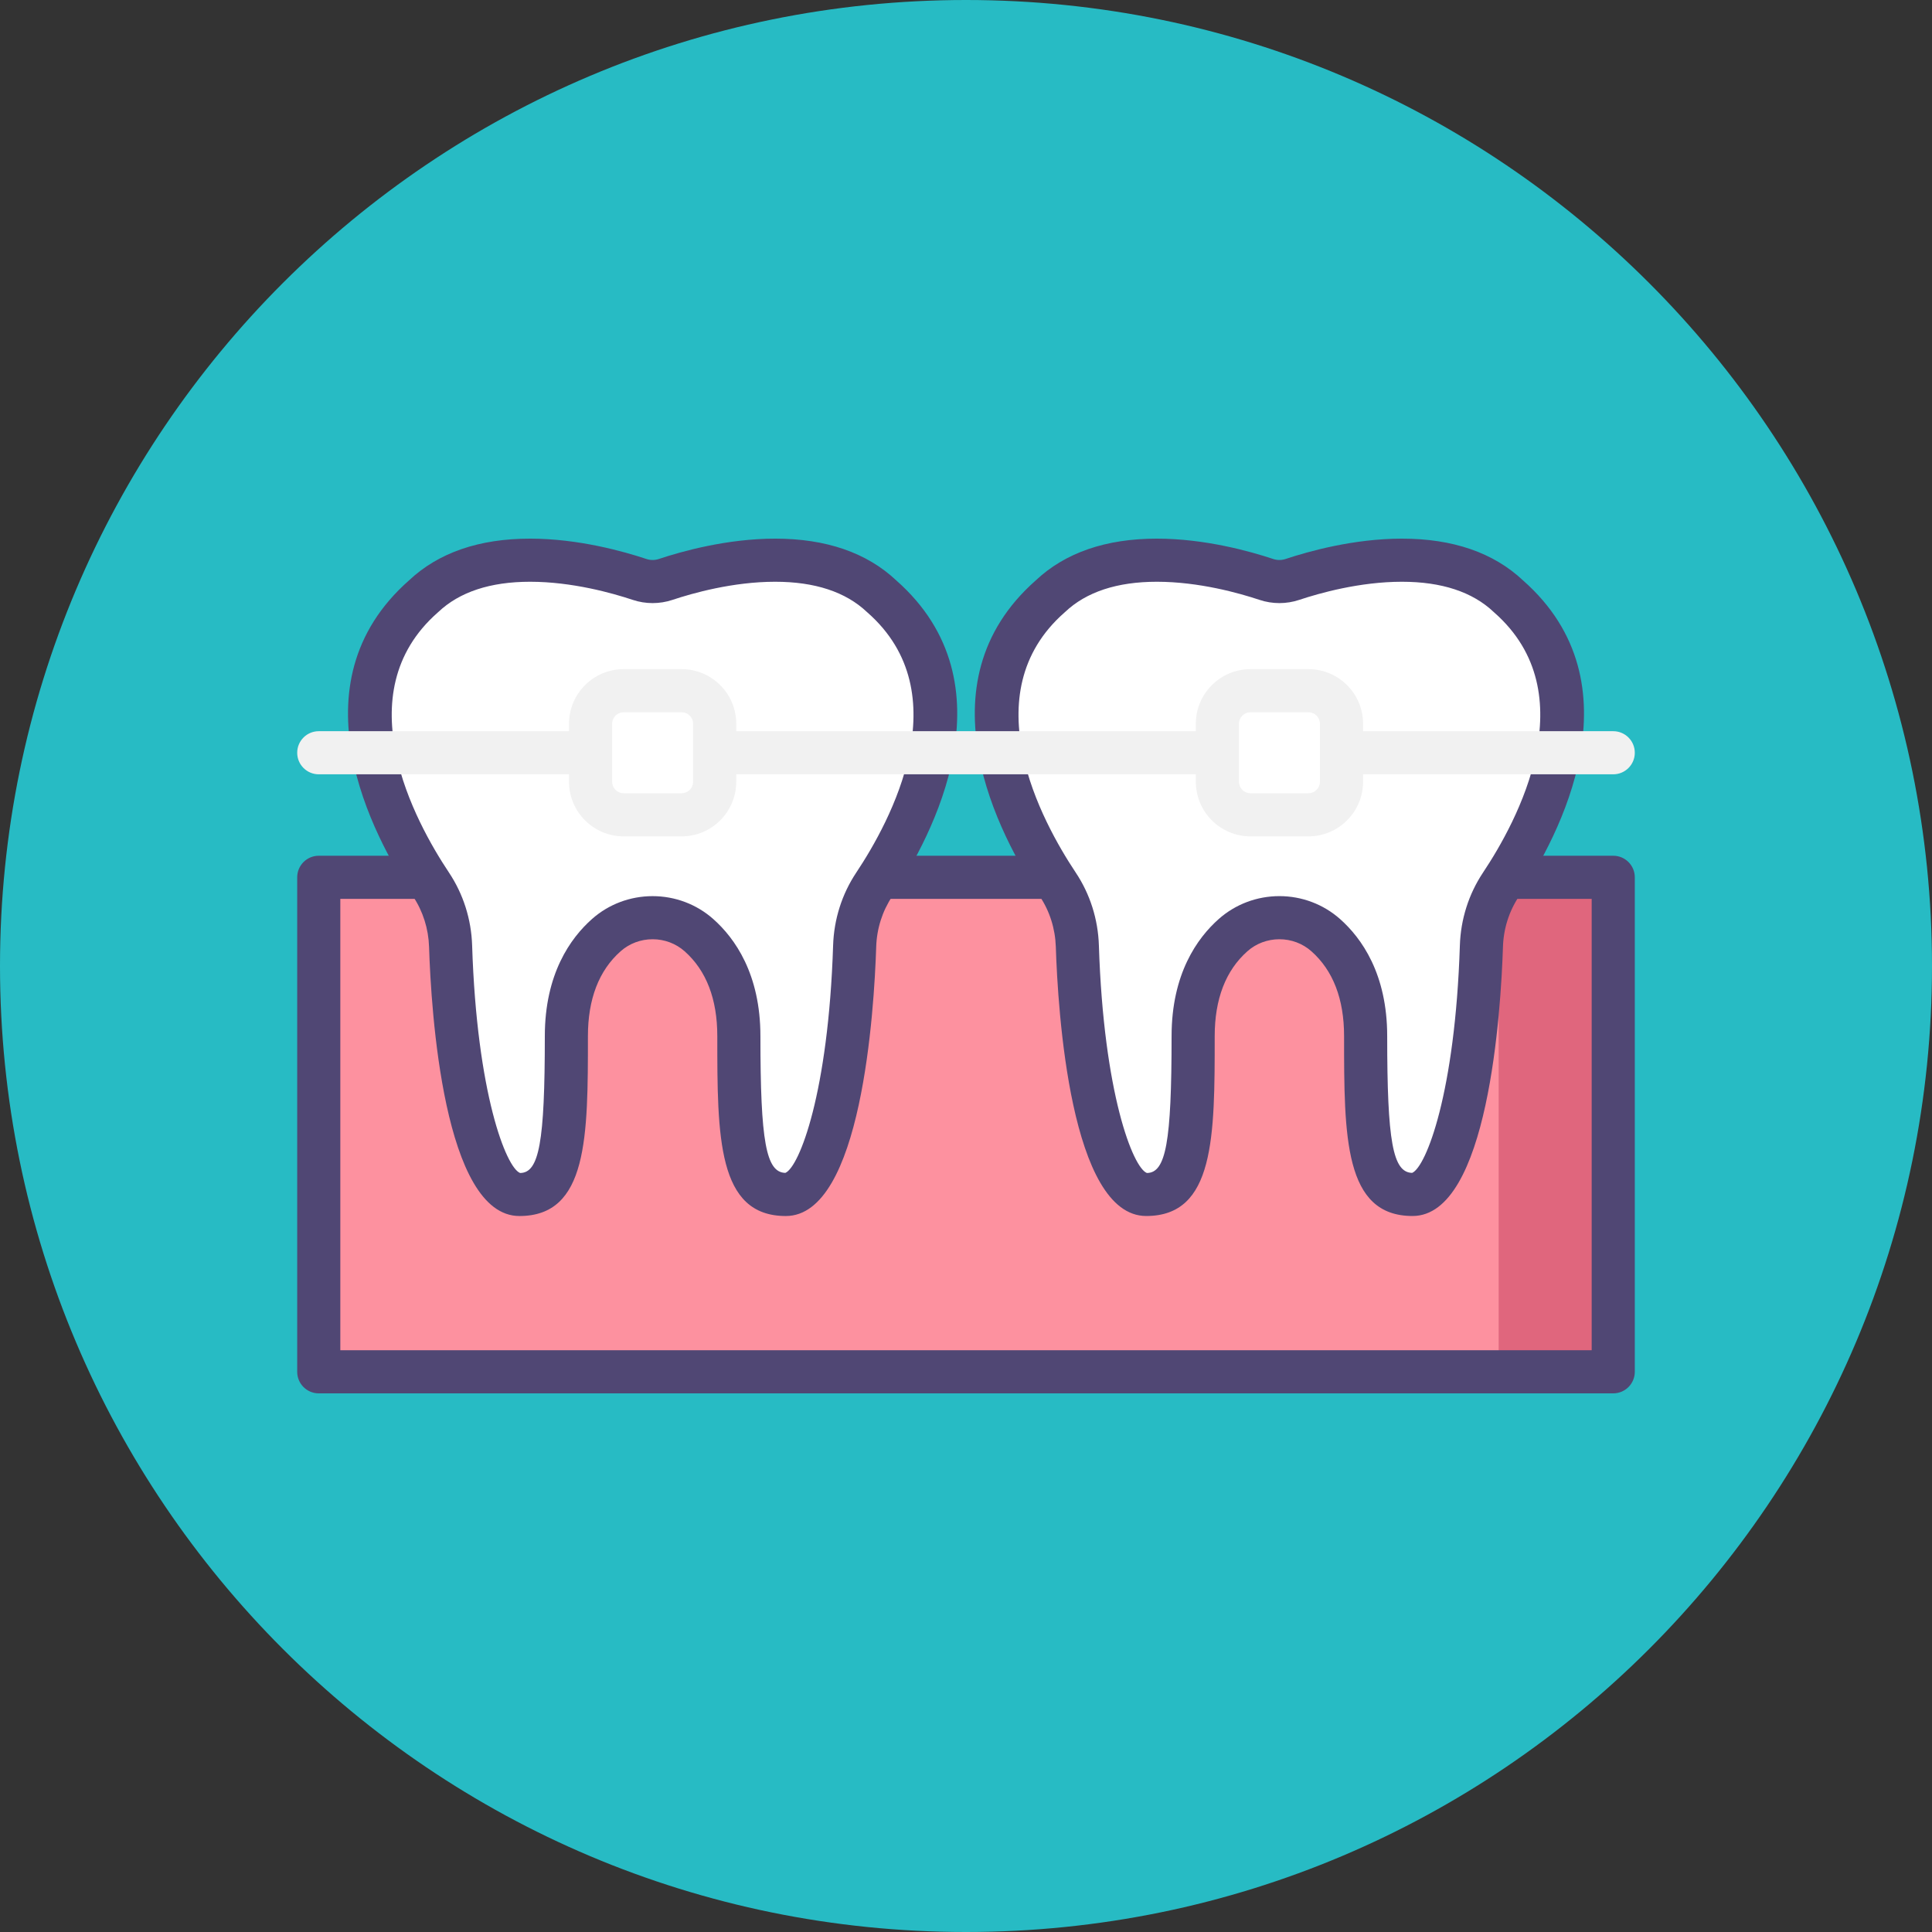
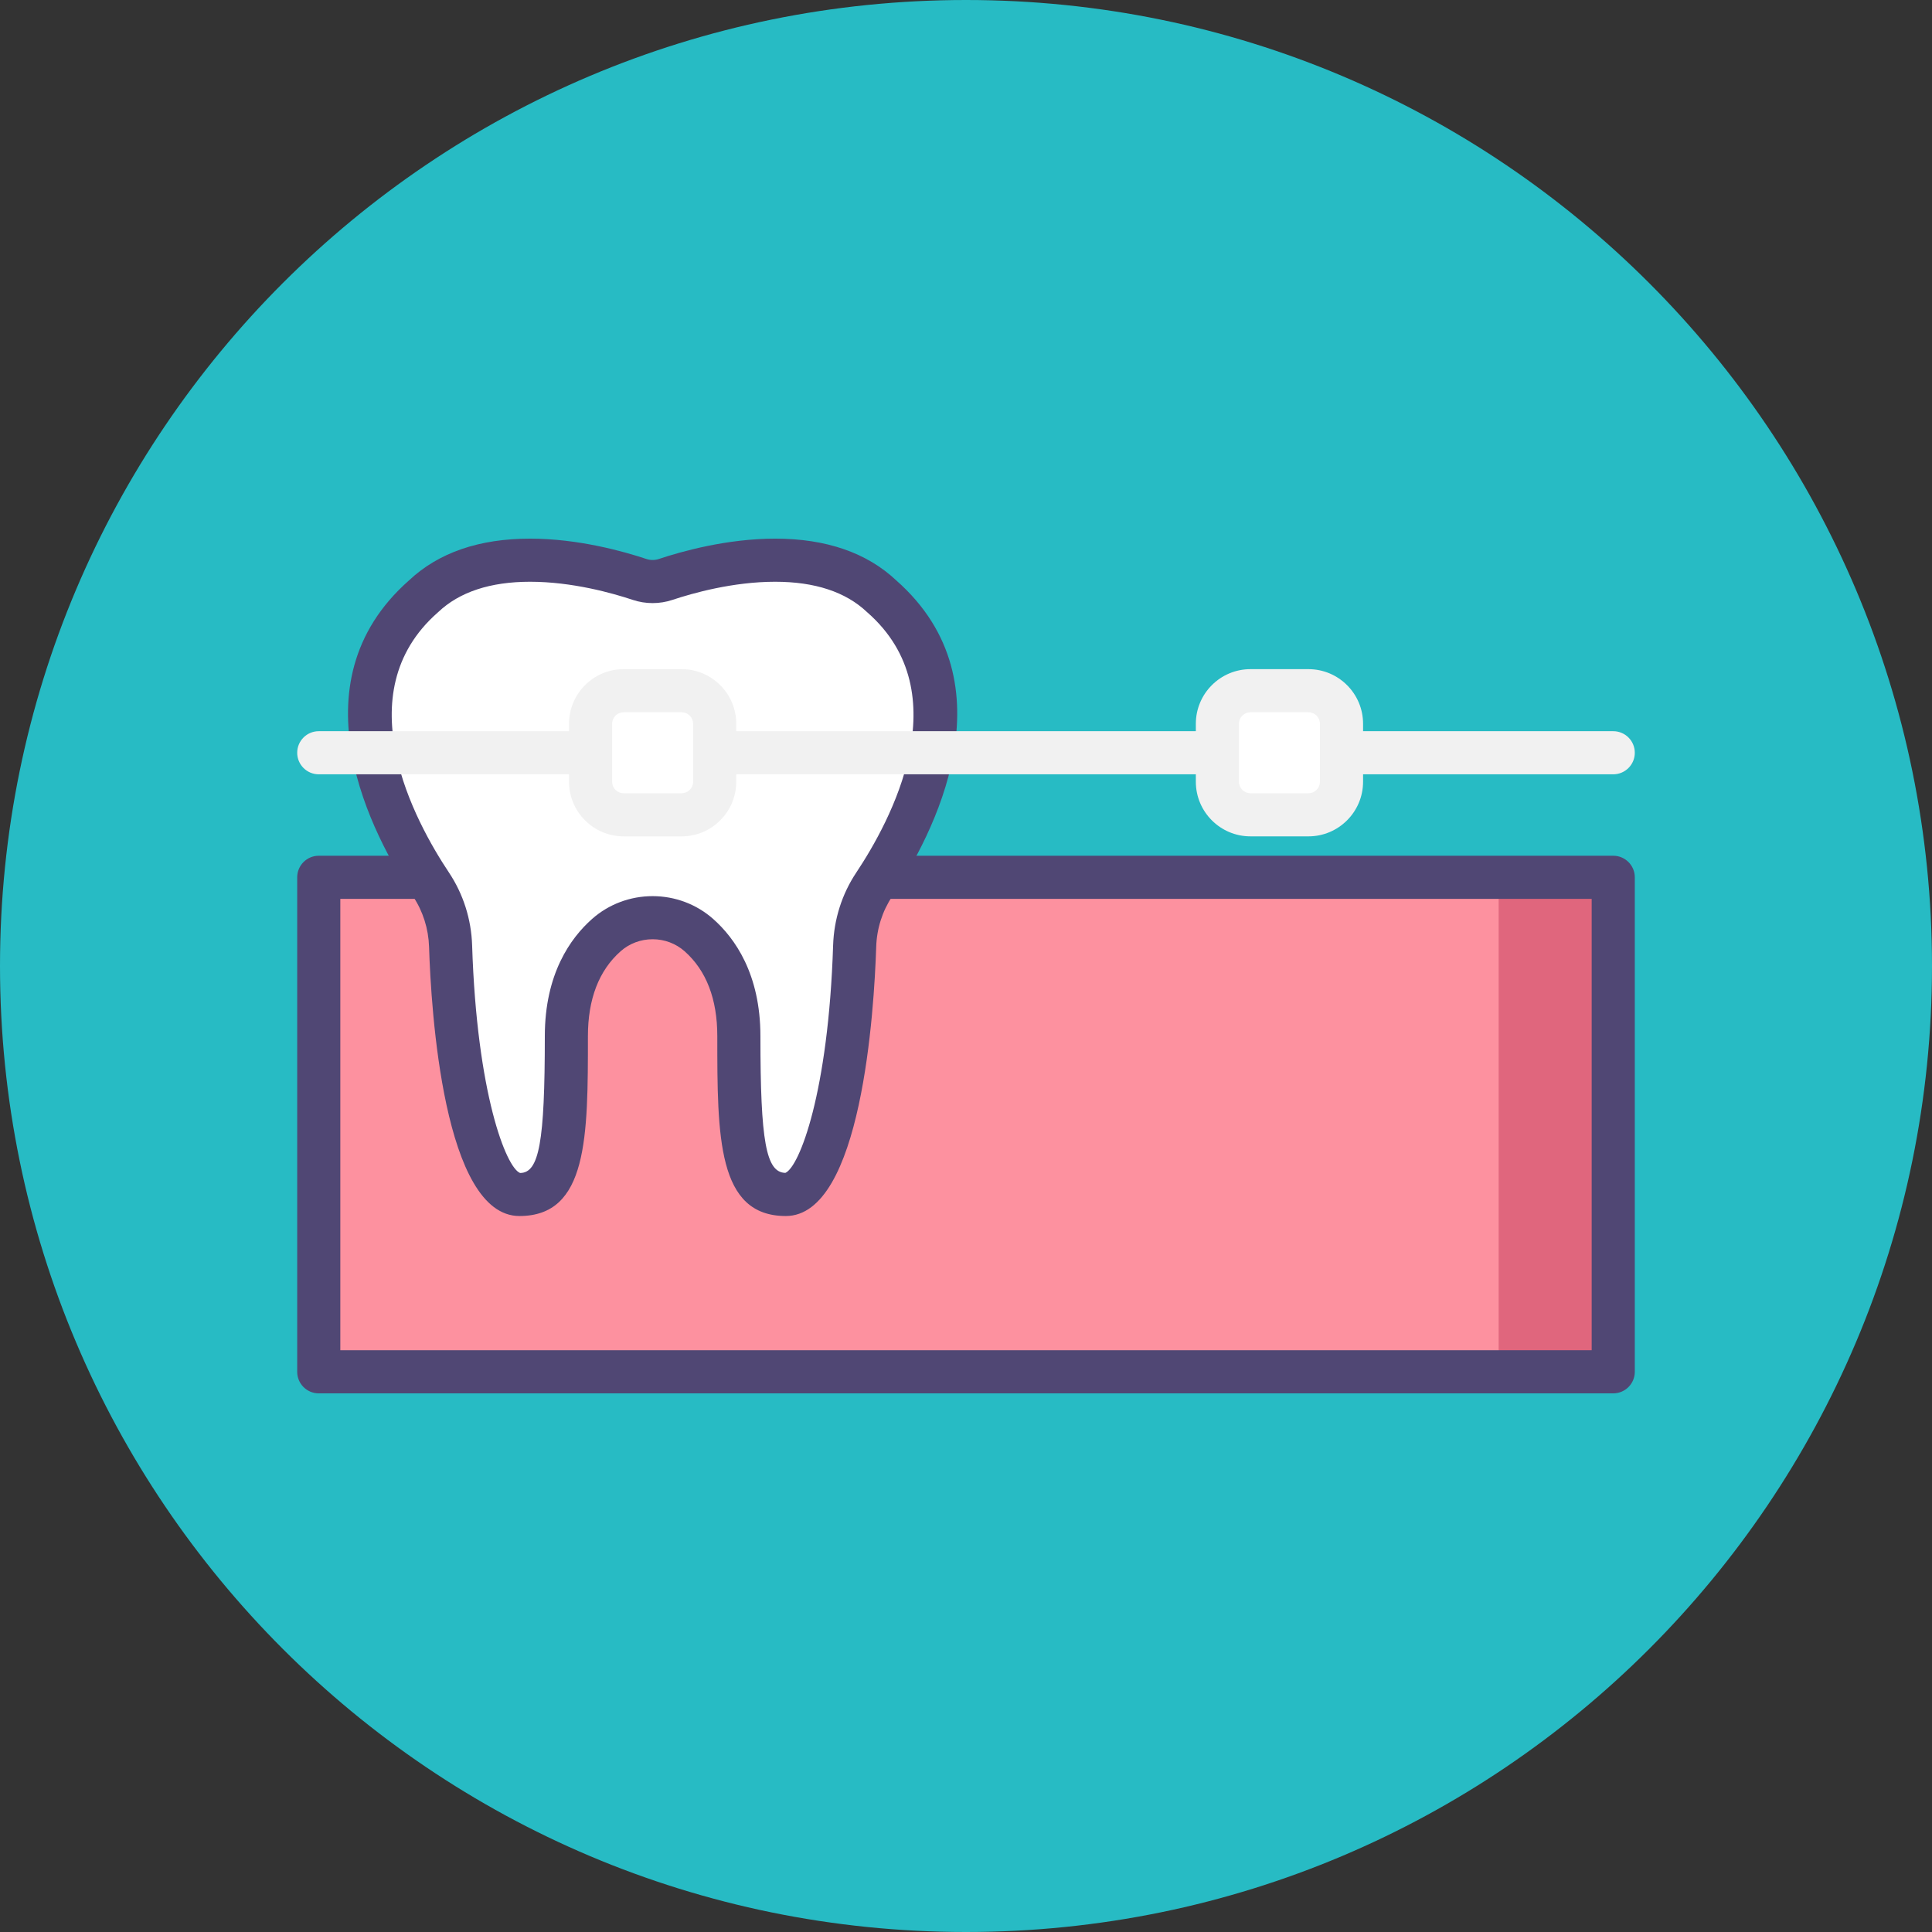
<svg xmlns="http://www.w3.org/2000/svg" width="88" height="88" viewBox="0 0 88 88" fill="none">
  <rect x="0" y="0" width="88" height="88" fill="#333333" stroke="none" />
  <path d="M44 88C68.3 88 88 68.3 88 44C88 19.7 68.3 0 44 0C19.7 0 0 19.7 0 44C0 68.3 19.7 88 44 88Z" fill="#27BBC4" />
  <path d="M44 78C62.778 78 78 62.778 78 44C78 25.222 62.778 10 44 10C25.222 10 10 25.222 10 44C10 62.778 25.222 78 44 78Z" fill="#27BBC4" />
  <path d="M73.483 39.961H14.521V62.485H73.483V39.961Z" fill="#FD919F" />
  <path d="M73.48 39.961H68.262V62.485H73.48V39.961Z" fill="#E0667D" />
  <path d="M73.48 63.466H14.519C13.977 63.466 13.537 63.027 13.537 62.484V39.961C13.537 39.418 13.977 38.978 14.519 38.978H73.481C74.023 38.978 74.463 39.418 74.463 39.961V62.484C74.462 63.027 74.023 63.466 73.48 63.466ZM15.501 61.502H72.499V40.943H15.501V61.502Z" fill="#504774" />
  <path d="M40.163 27.163C37.254 24.407 32.061 25.811 30.316 26.393C29.933 26.521 29.52 26.521 29.136 26.393C27.391 25.811 22.198 24.408 19.29 27.163C14.521 31.354 17.893 37.677 19.634 40.288C20.189 41.121 20.492 42.094 20.524 43.095C20.709 48.878 21.873 54.406 23.66 54.406C25.612 54.406 25.798 52.174 25.798 47.194C25.798 44.826 26.686 43.419 27.617 42.594C28.813 41.535 30.639 41.535 31.835 42.594C32.766 43.419 33.654 44.826 33.654 47.194C33.654 52.174 33.84 54.406 35.792 54.406C37.579 54.406 38.743 48.878 38.928 43.095C38.96 42.094 39.263 41.121 39.819 40.288C41.559 37.677 44.931 31.354 40.163 27.163Z" fill="white" />
  <path d="M35.793 55.388C32.672 55.388 32.672 51.772 32.672 47.194C32.672 45.504 32.171 44.204 31.183 43.329C30.785 42.976 30.267 42.781 29.726 42.781C29.184 42.781 28.666 42.976 28.268 43.329C27.28 44.204 26.779 45.504 26.779 47.194C26.779 51.772 26.779 55.388 23.659 55.388C20.203 55.388 19.634 46.003 19.543 43.126C19.516 42.3 19.265 41.507 18.816 40.833C16.977 38.075 13.281 31.154 18.628 26.438C19.969 25.174 21.825 24.534 24.144 24.534C26.337 24.534 28.408 25.116 29.446 25.462C29.627 25.522 29.824 25.522 30.006 25.462C31.044 25.116 33.114 24.534 35.308 24.534C37.627 24.534 39.483 25.174 40.825 26.438C46.17 31.153 42.474 38.075 40.636 40.833C40.188 41.506 39.936 42.299 39.91 43.126C39.817 46.003 39.248 55.388 35.793 55.388ZM24.144 26.498C22.336 26.498 20.93 26.962 19.965 27.876C19.956 27.884 19.947 27.893 19.937 27.901C15.736 31.593 18.896 37.413 20.45 39.744C21.102 40.723 21.467 41.871 21.505 43.064C21.72 49.805 23.056 53.19 23.69 53.428C24.556 53.424 24.816 52.027 24.816 47.194C24.816 44.359 25.985 42.728 26.966 41.859C27.723 41.187 28.704 40.818 29.726 40.818C30.747 40.818 31.728 41.187 32.486 41.859C33.467 42.728 34.636 44.359 34.636 47.194C34.636 51.991 34.892 53.403 35.773 53.423C36.411 53.148 37.732 49.764 37.947 43.064C37.985 41.87 38.35 40.722 39.002 39.744C40.555 37.413 43.715 31.593 39.515 27.901C39.505 27.893 39.496 27.885 39.487 27.876C38.522 26.962 37.116 26.498 35.308 26.498C33.392 26.498 31.552 27.016 30.627 27.325C30.044 27.519 29.407 27.519 28.825 27.325C27.899 27.016 26.06 26.498 24.144 26.498Z" fill="#504774" />
-   <path d="M68.712 27.163C65.803 24.407 60.61 25.811 58.865 26.393C58.481 26.521 58.068 26.521 57.685 26.393C55.94 25.811 50.747 24.408 47.838 27.163C43.07 31.354 46.442 37.677 48.182 40.288C48.737 41.121 49.041 42.094 49.073 43.095C49.258 48.878 50.422 54.406 52.208 54.406C54.161 54.406 54.347 52.174 54.347 47.194C54.347 44.826 55.235 43.419 56.166 42.594C57.361 41.535 59.188 41.535 60.384 42.594C61.316 43.419 62.203 44.826 62.203 47.194C62.203 52.174 62.389 54.406 64.342 54.406C66.128 54.406 67.292 48.878 67.477 43.095C67.509 42.094 67.812 41.121 68.368 40.288C70.108 37.677 73.48 31.354 68.712 27.163Z" fill="white" />
-   <path d="M64.341 55.387C61.221 55.387 61.221 51.771 61.221 47.194C61.221 45.504 60.72 44.204 59.732 43.329C59.334 42.975 58.816 42.781 58.275 42.781C57.733 42.781 57.215 42.975 56.817 43.329C55.829 44.204 55.328 45.504 55.328 47.194C55.328 51.771 55.328 55.387 52.208 55.387C48.752 55.387 48.183 46.003 48.091 43.126C48.064 42.299 47.813 41.506 47.365 40.833C45.526 38.074 41.831 31.153 47.176 26.438C48.517 25.174 50.373 24.534 52.692 24.534C54.886 24.534 56.956 25.116 57.995 25.462C58.175 25.522 58.372 25.522 58.554 25.462C59.593 25.116 61.663 24.534 63.856 24.534C66.176 24.534 68.032 25.174 69.373 26.438C74.719 31.153 71.023 38.075 69.184 40.833C68.736 41.507 68.484 42.299 68.458 43.126C68.366 46.002 67.797 55.387 64.341 55.387ZM52.692 26.498C50.885 26.498 49.478 26.961 48.513 27.876C48.504 27.884 48.495 27.892 48.486 27.9C44.285 31.592 47.445 37.413 48.998 39.744C49.65 40.722 50.015 41.87 50.053 43.064C50.269 49.805 51.605 53.189 52.239 53.428C53.105 53.423 53.364 52.026 53.364 47.194C53.364 44.358 54.533 42.727 55.514 41.858C56.272 41.187 57.253 40.817 58.275 40.817C59.296 40.817 60.276 41.187 61.035 41.858C62.016 42.727 63.185 44.358 63.185 47.194C63.185 51.99 63.44 53.403 64.322 53.423C64.96 53.147 66.281 49.764 66.495 43.064C66.533 41.87 66.898 40.723 67.55 39.744C69.104 37.413 72.264 31.593 68.063 27.901C68.054 27.892 68.044 27.884 68.036 27.876C67.071 26.961 65.665 26.498 63.856 26.498C61.94 26.498 60.101 27.016 59.175 27.325C58.592 27.519 57.956 27.519 57.374 27.325C56.447 27.016 54.608 26.498 52.692 26.498Z" fill="#504774" />
  <path d="M73.48 35.269H14.519C13.977 35.269 13.537 34.829 13.537 34.287C13.537 33.744 13.977 33.305 14.519 33.305H73.481C74.023 33.305 74.463 33.744 74.463 34.287C74.463 34.829 74.023 35.269 73.48 35.269Z" fill="#F1F1F1" />
  <path d="M31.045 37.113H28.401C27.57 37.113 26.896 36.439 26.896 35.608V32.965C26.896 32.134 27.57 31.46 28.401 31.46H31.045C31.876 31.46 32.549 32.134 32.549 32.965V35.608C32.549 36.439 31.876 37.113 31.045 37.113Z" fill="white" />
  <path d="M59.593 37.113H56.95C56.119 37.113 55.445 36.439 55.445 35.608V32.965C55.445 32.134 56.119 31.46 56.95 31.46H59.593C60.425 31.46 61.098 32.134 61.098 32.965V35.608C61.098 36.439 60.424 37.113 59.593 37.113Z" fill="white" />
  <path d="M31.048 38.095H28.405C27.034 38.095 25.918 36.98 25.918 35.609V32.965C25.918 31.594 27.034 30.479 28.405 30.479H31.048C32.419 30.479 33.535 31.594 33.535 32.965V35.609C33.534 36.98 32.419 38.095 31.048 38.095ZM28.404 32.443C28.116 32.443 27.882 32.677 27.882 32.965V35.609C27.882 35.897 28.116 36.131 28.404 36.131H31.047C31.336 36.131 31.57 35.897 31.57 35.609V32.965C31.57 32.677 31.336 32.443 31.047 32.443H28.404Z" fill="#F1F1F1" />
  <path d="M59.599 38.095H56.956C55.585 38.095 54.469 36.98 54.469 35.609V32.965C54.469 31.594 55.584 30.479 56.956 30.479H59.599C60.97 30.479 62.086 31.594 62.086 32.965V35.609C62.085 36.98 60.97 38.095 59.599 38.095ZM56.955 32.443C56.667 32.443 56.432 32.677 56.432 32.965V35.609C56.432 35.897 56.667 36.131 56.955 36.131H59.599C59.887 36.131 60.121 35.897 60.121 35.609V32.965C60.121 32.677 59.887 32.443 59.599 32.443H56.955Z" fill="#F1F1F1" />
</svg>